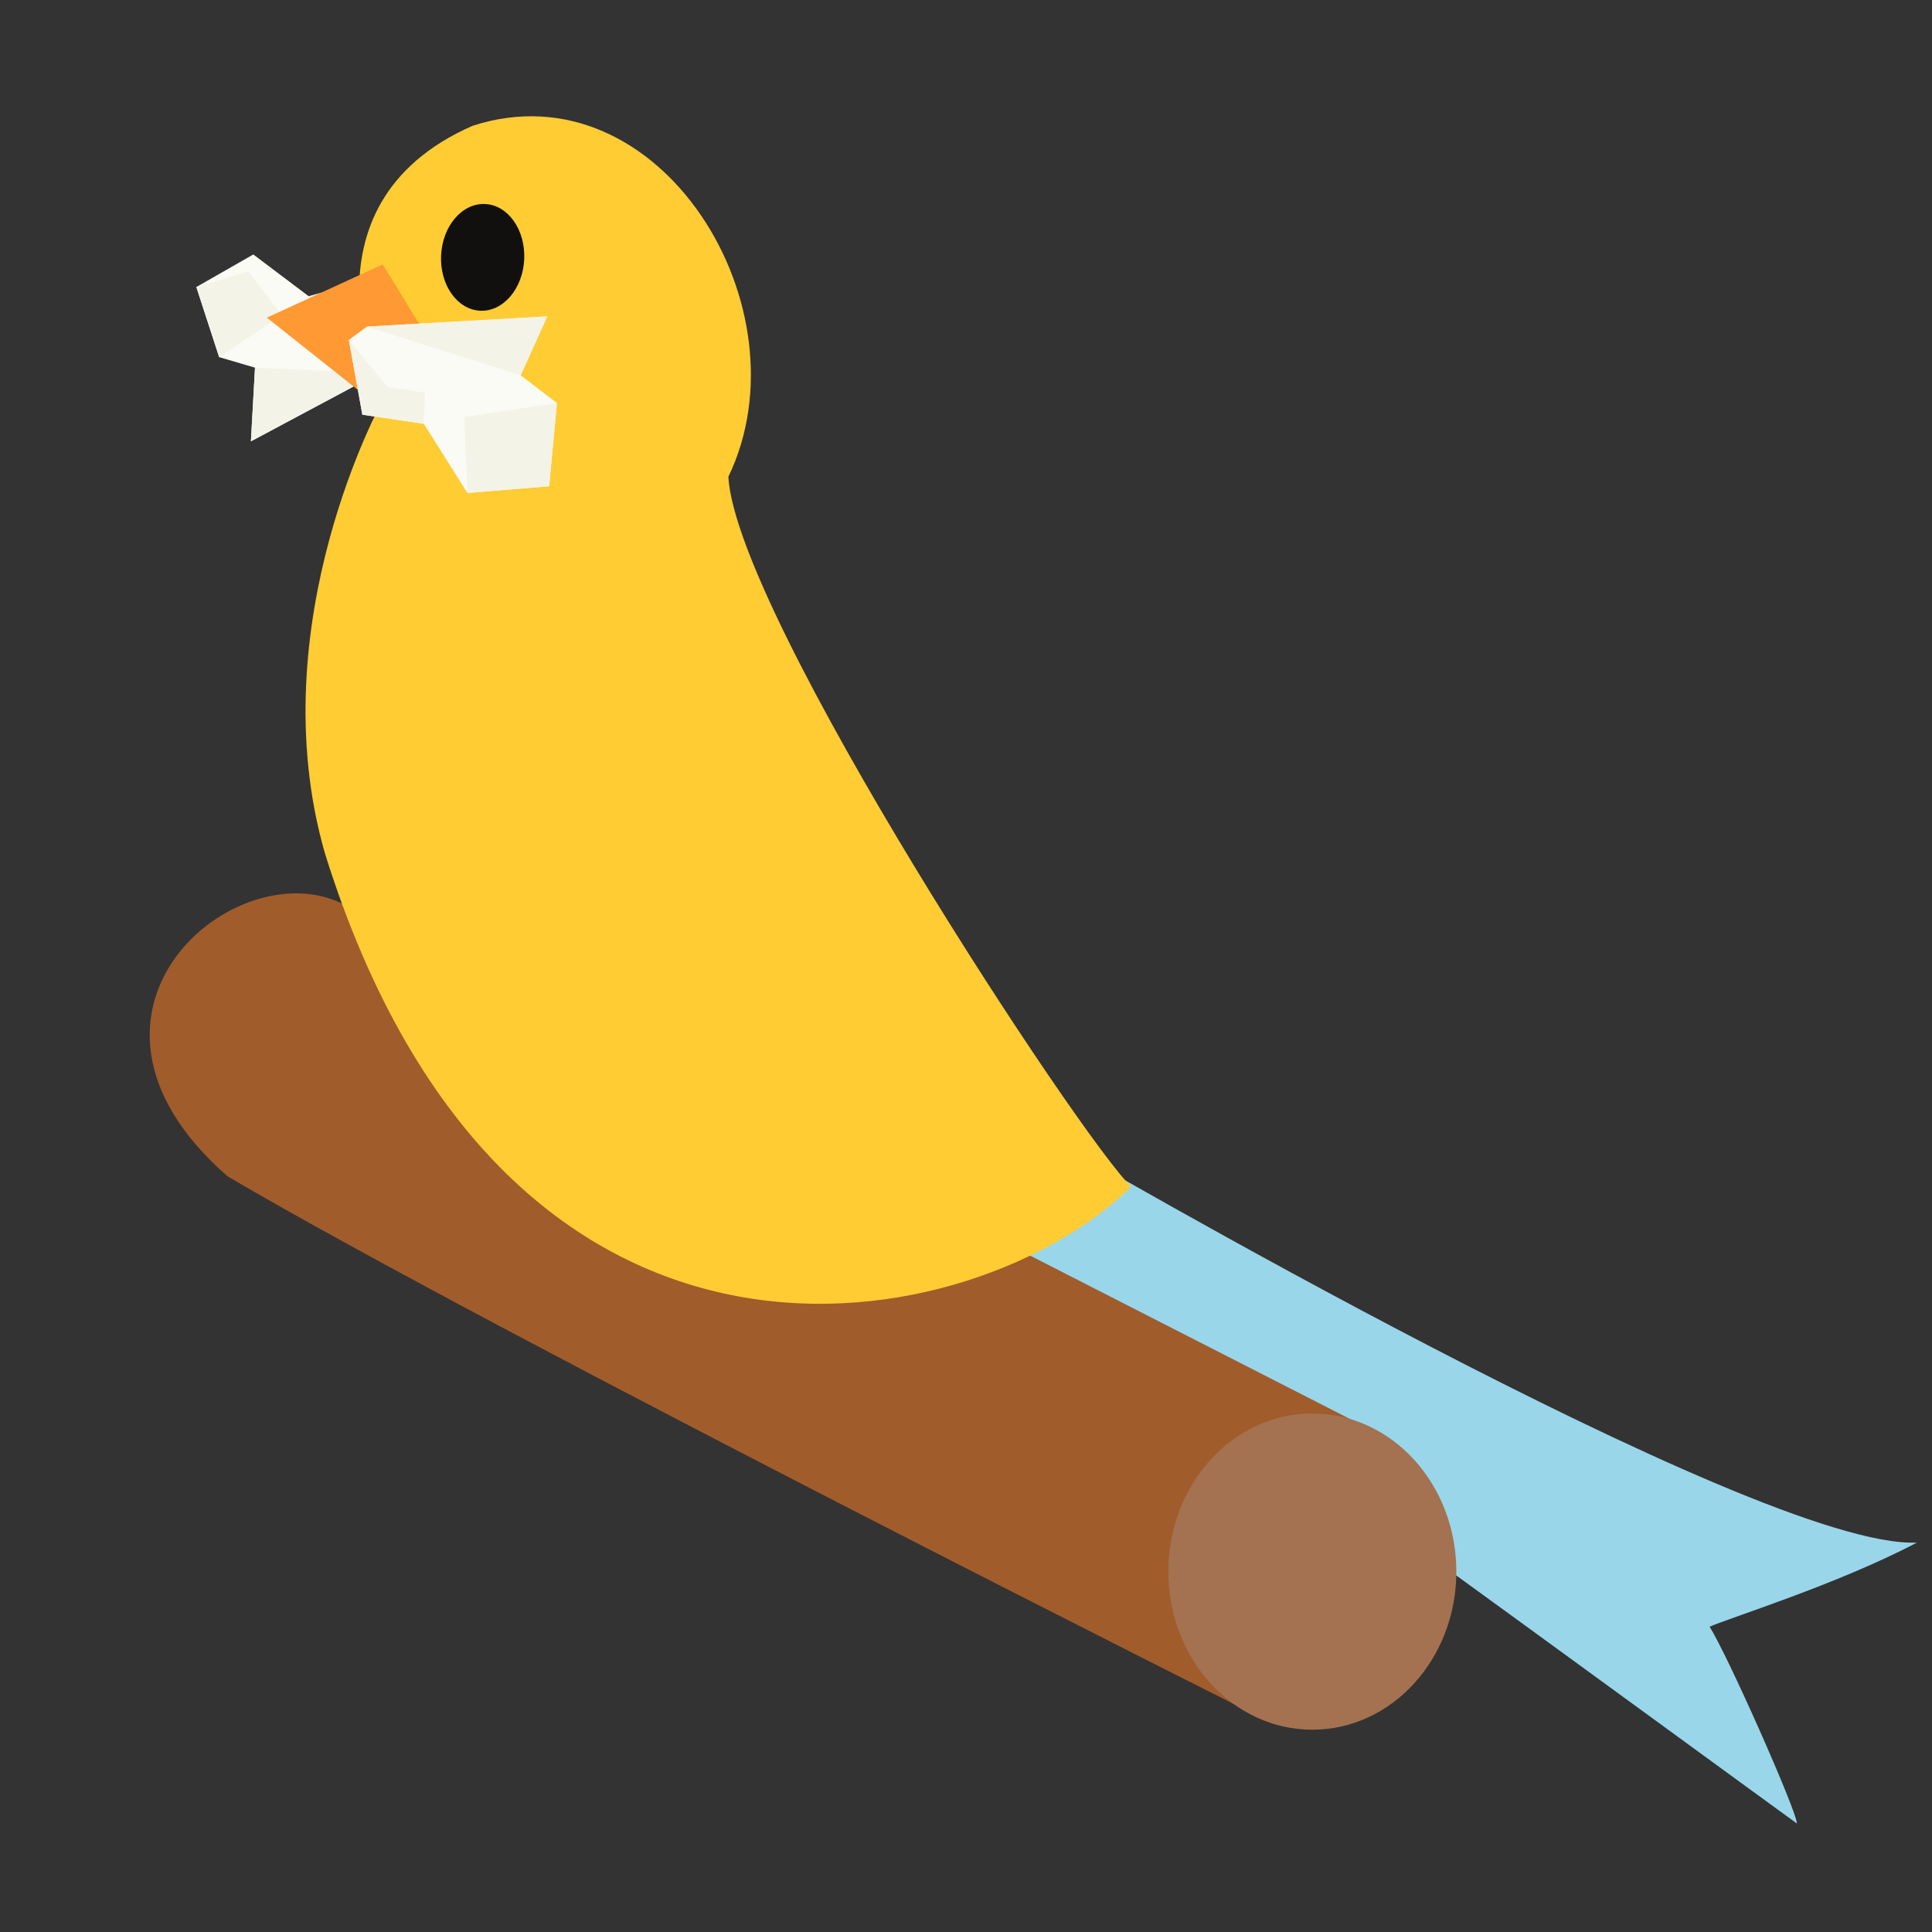
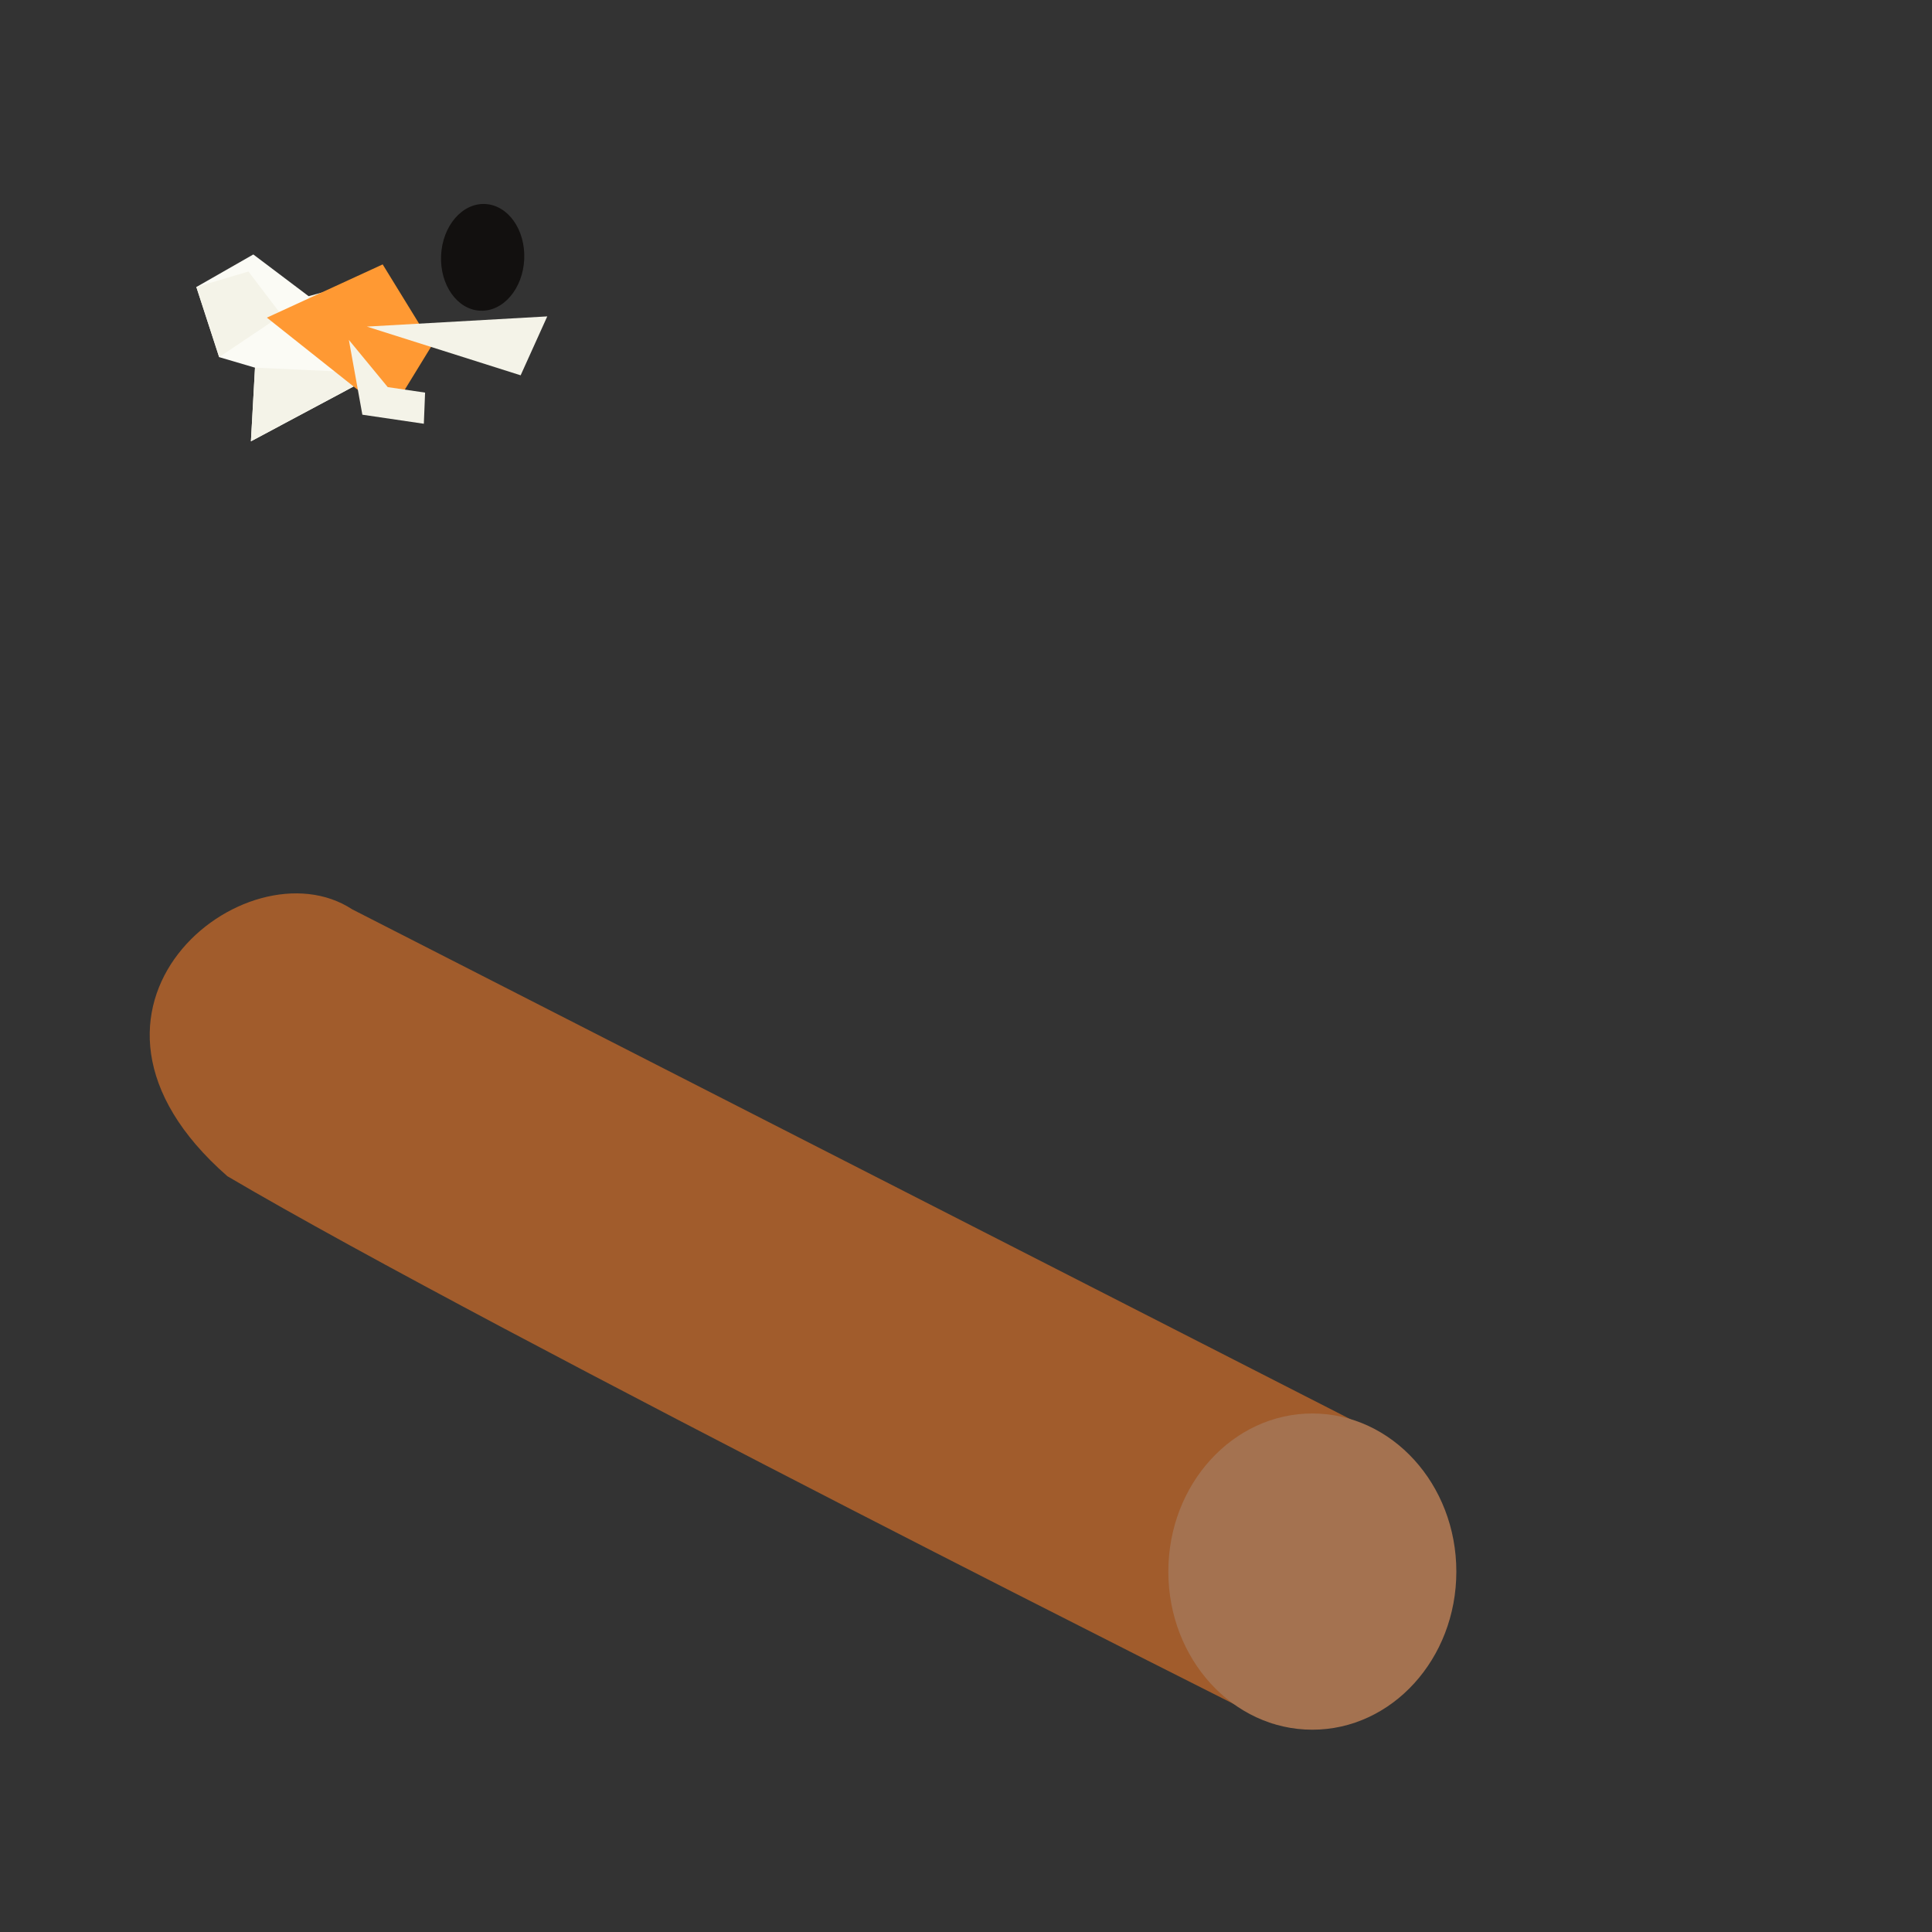
<svg xmlns="http://www.w3.org/2000/svg" viewBox="0 0 217.75 217.75">
  <rect x="0" y="0" width="217.75" height="217.75" fill="#333333" stroke="none" />
  <defs>
    <style>.cls-1{fill:none;}.cls-2{fill:#99d6ea;}.cls-3{fill:#a15c2c;}.cls-4{fill:#a47250;}.cls-5{fill:#fc3;}.cls-6{fill:#12100f;}.cls-7{fill:#fbfbf5;}.cls-8{fill:#f4f3e8;}.cls-9{fill:#f93;}</style>
  </defs>
  <g id="Layer_2" data-name="Layer 2">
    <g id="afval">
      <rect class="cls-1" width="217.75" height="217.75" />
-       <path id="tail" class="cls-2" d="M119.79,129s78.24,45.69,96.26,44.86c-8.94,4.72-21.34,8.55-23.37,9.49,1.88,2.86,9.89,20.9,9.84,22.17-6.31-4.55-89-65.09-92.34-66.43C113.9,135.74,119.79,129,119.79,129Z" />
      <path class="cls-3" d="M152.29,160,39.7,102.49C27.79,94.69,4,113.63,25.63,132.57c30.3,17.83,117.85,61.71,117.85,61.71Z" />
      <ellipse class="cls-4" cx="147.91" cy="177.13" rx="16.23" ry="17.82" />
-       <path class="cls-5" d="M43.19,45S32.6,23.24,53.28,14.17C74.41,7.34,91.21,34.82,82.09,53.74c.9,15.63,39.84,74.72,45.4,80-17.36,17.16-70.24,28.38-90.86-37.53C29.15,70.24,43.19,45,43.19,45Z" />
      <ellipse class="cls-6" cx="54.4" cy="29.01" rx="6.02" ry="4.69" transform="translate(22.96 82.04) rotate(-87.41)" />
      <polygon class="cls-7" points="42.64 42.07 28.28 49.74 28.74 41.44 24.7 40.25 22.13 32.35 28.55 28.68 34.78 33.38 39.6 33.83 43.59 40.17 42.64 42.07" />
      <polygon class="cls-8" points="42.64 42.07 28.74 41.44 28.28 49.74 42.64 42.07" />
      <polygon class="cls-8" points="24.7 40.25 31.74 35.52 28 30.6 22.13 32.35 24.7 40.25" />
      <polygon class="cls-8" points="44.14 38.25 39.15 35.39 35.88 36.28 34.78 33.38 40.15 31.91 44.14 38.25" />
      <polygon id="Beak" class="cls-9" points="43.13 29.8 30.08 35.8 43.88 46.76 48.71 38.88 43.13 29.8" />
-       <polygon class="cls-7" points="41.35 36.81 61.68 35.66 58.68 42.3 62.77 45.43 61.89 54.8 52.68 55.56 47.77 47.76 40.84 46.74 39.32 38.31 41.35 36.81" />
      <polygon class="cls-8" points="41.35 36.81 58.68 42.3 61.68 35.66 41.35 36.81" />
-       <polygon class="cls-8" points="62.77 45.43 52.32 46.99 52.68 55.56 61.89 54.8 62.77 45.43" />
      <polygon class="cls-8" points="39.32 38.31 43.7 43.63 47.91 44.25 47.77 47.76 40.84 46.74 39.32 38.31" />
    </g>
  </g>
</svg>